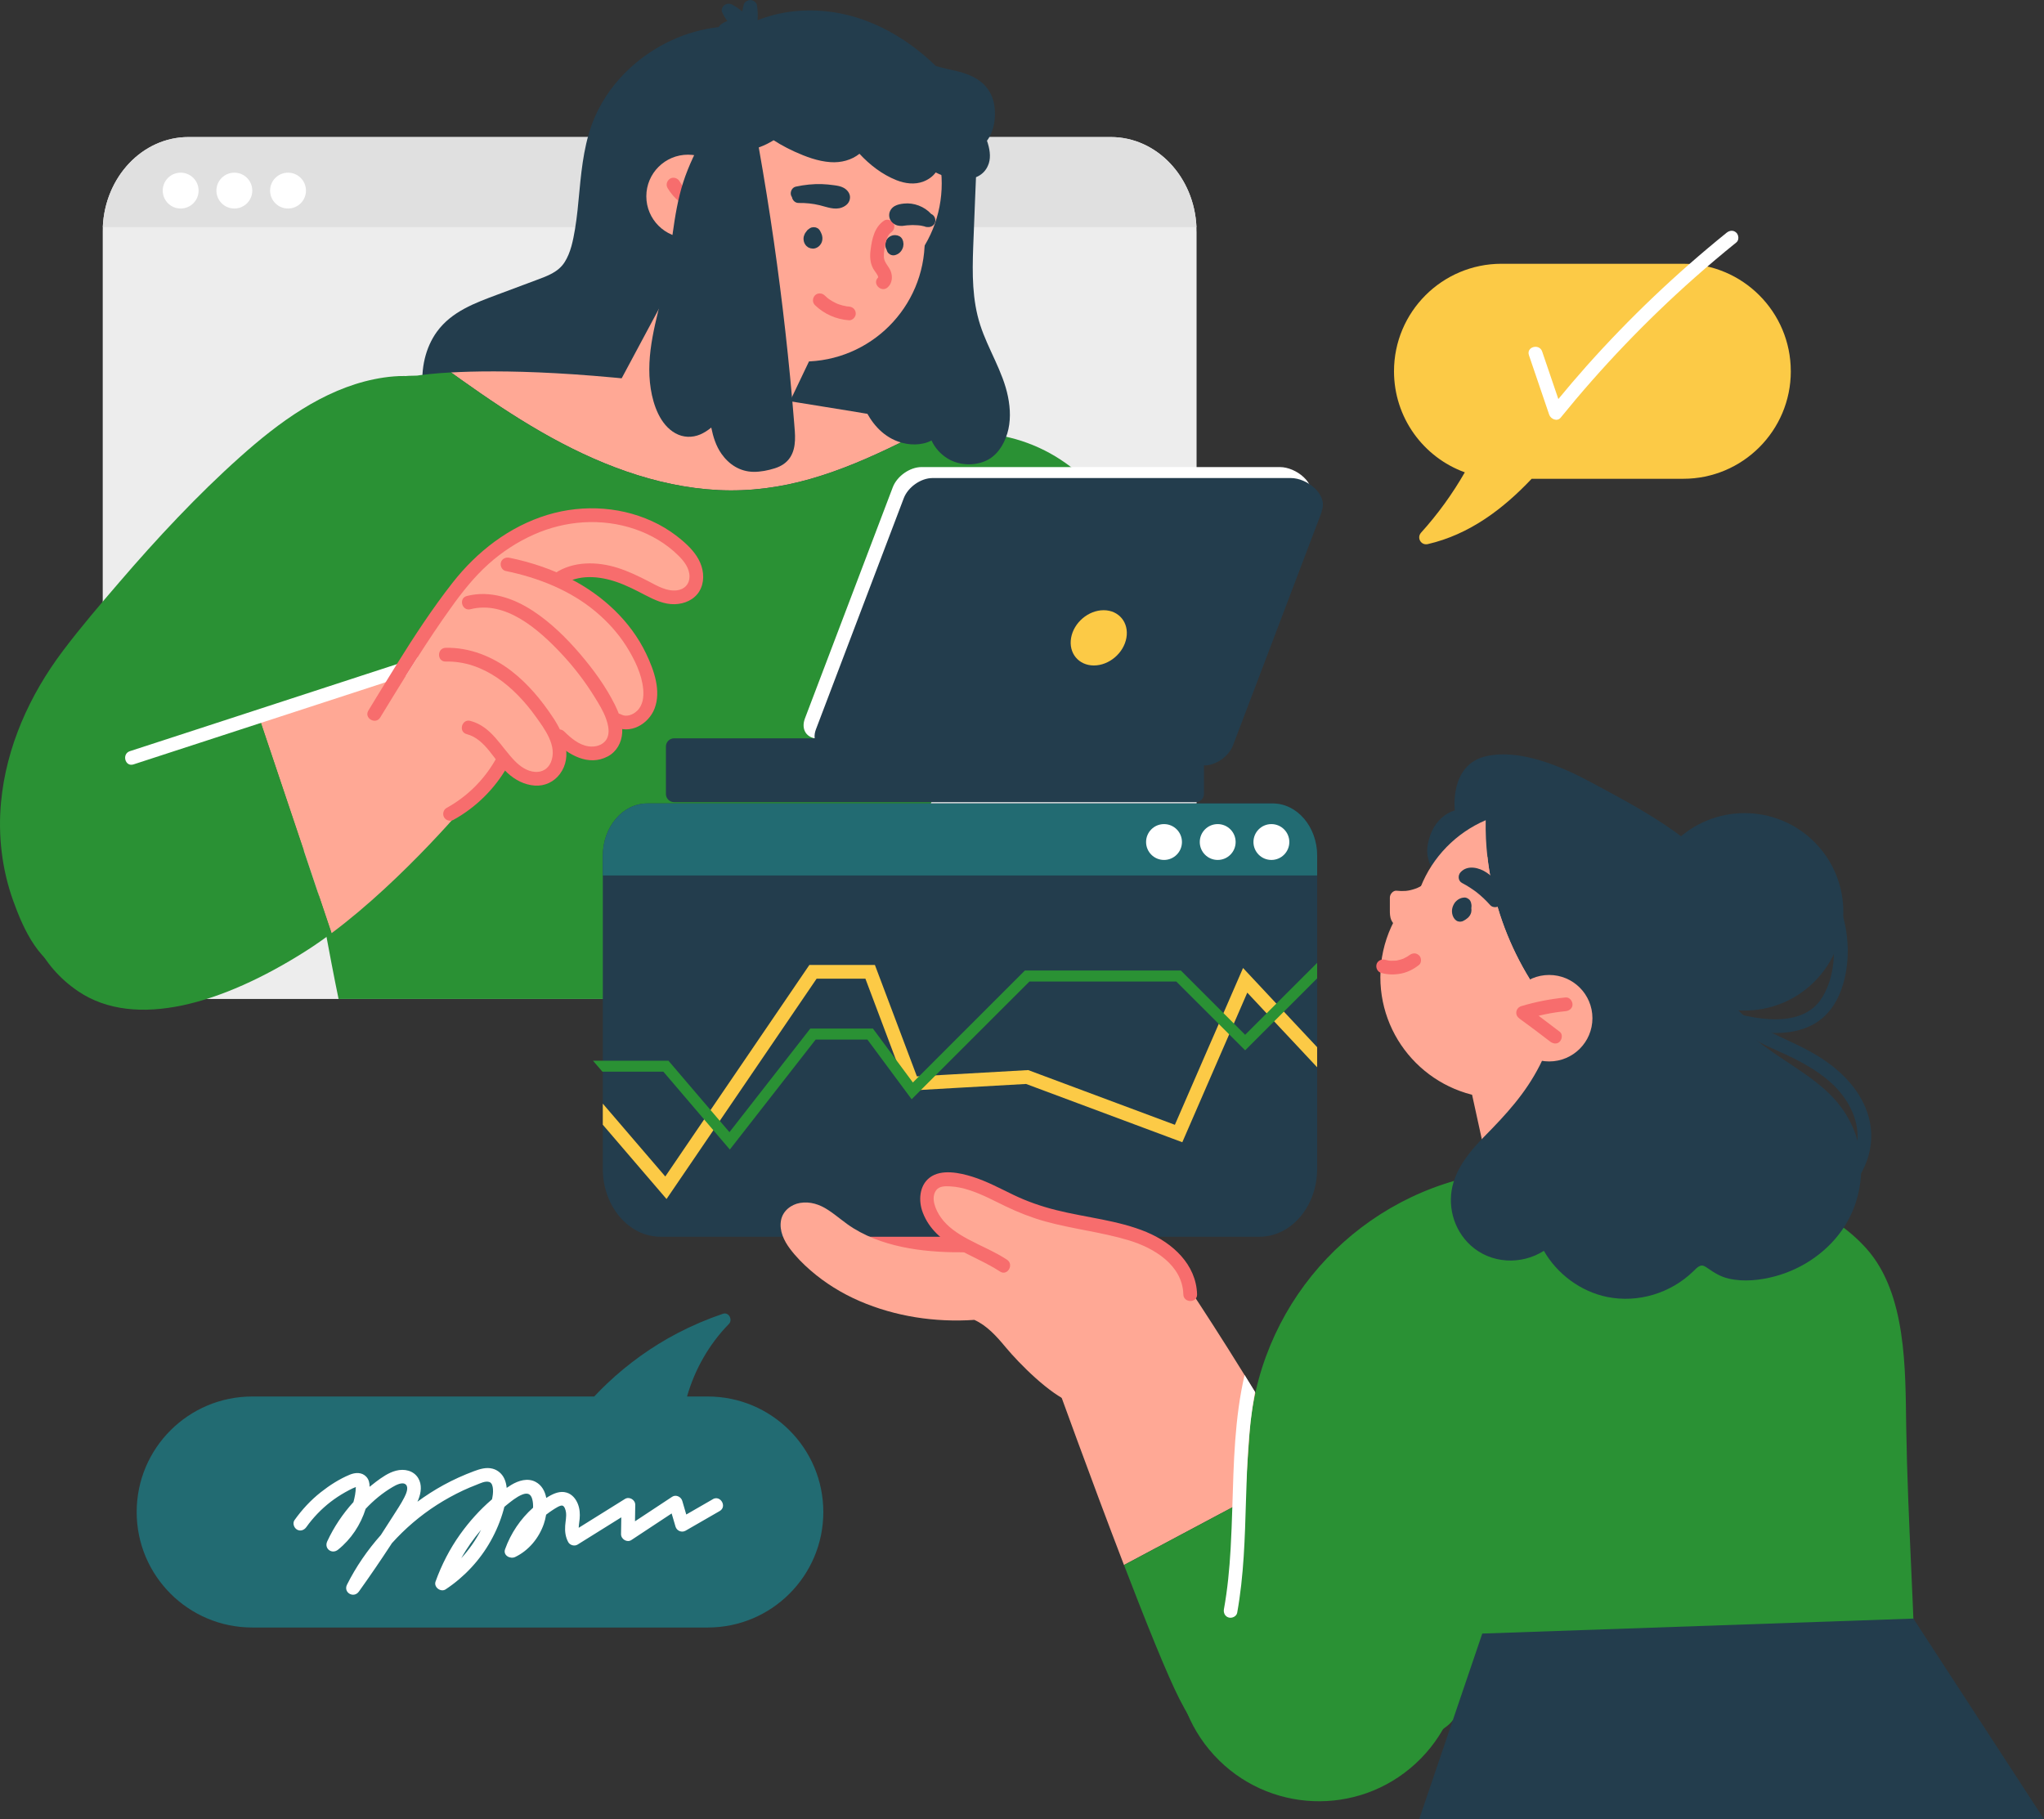
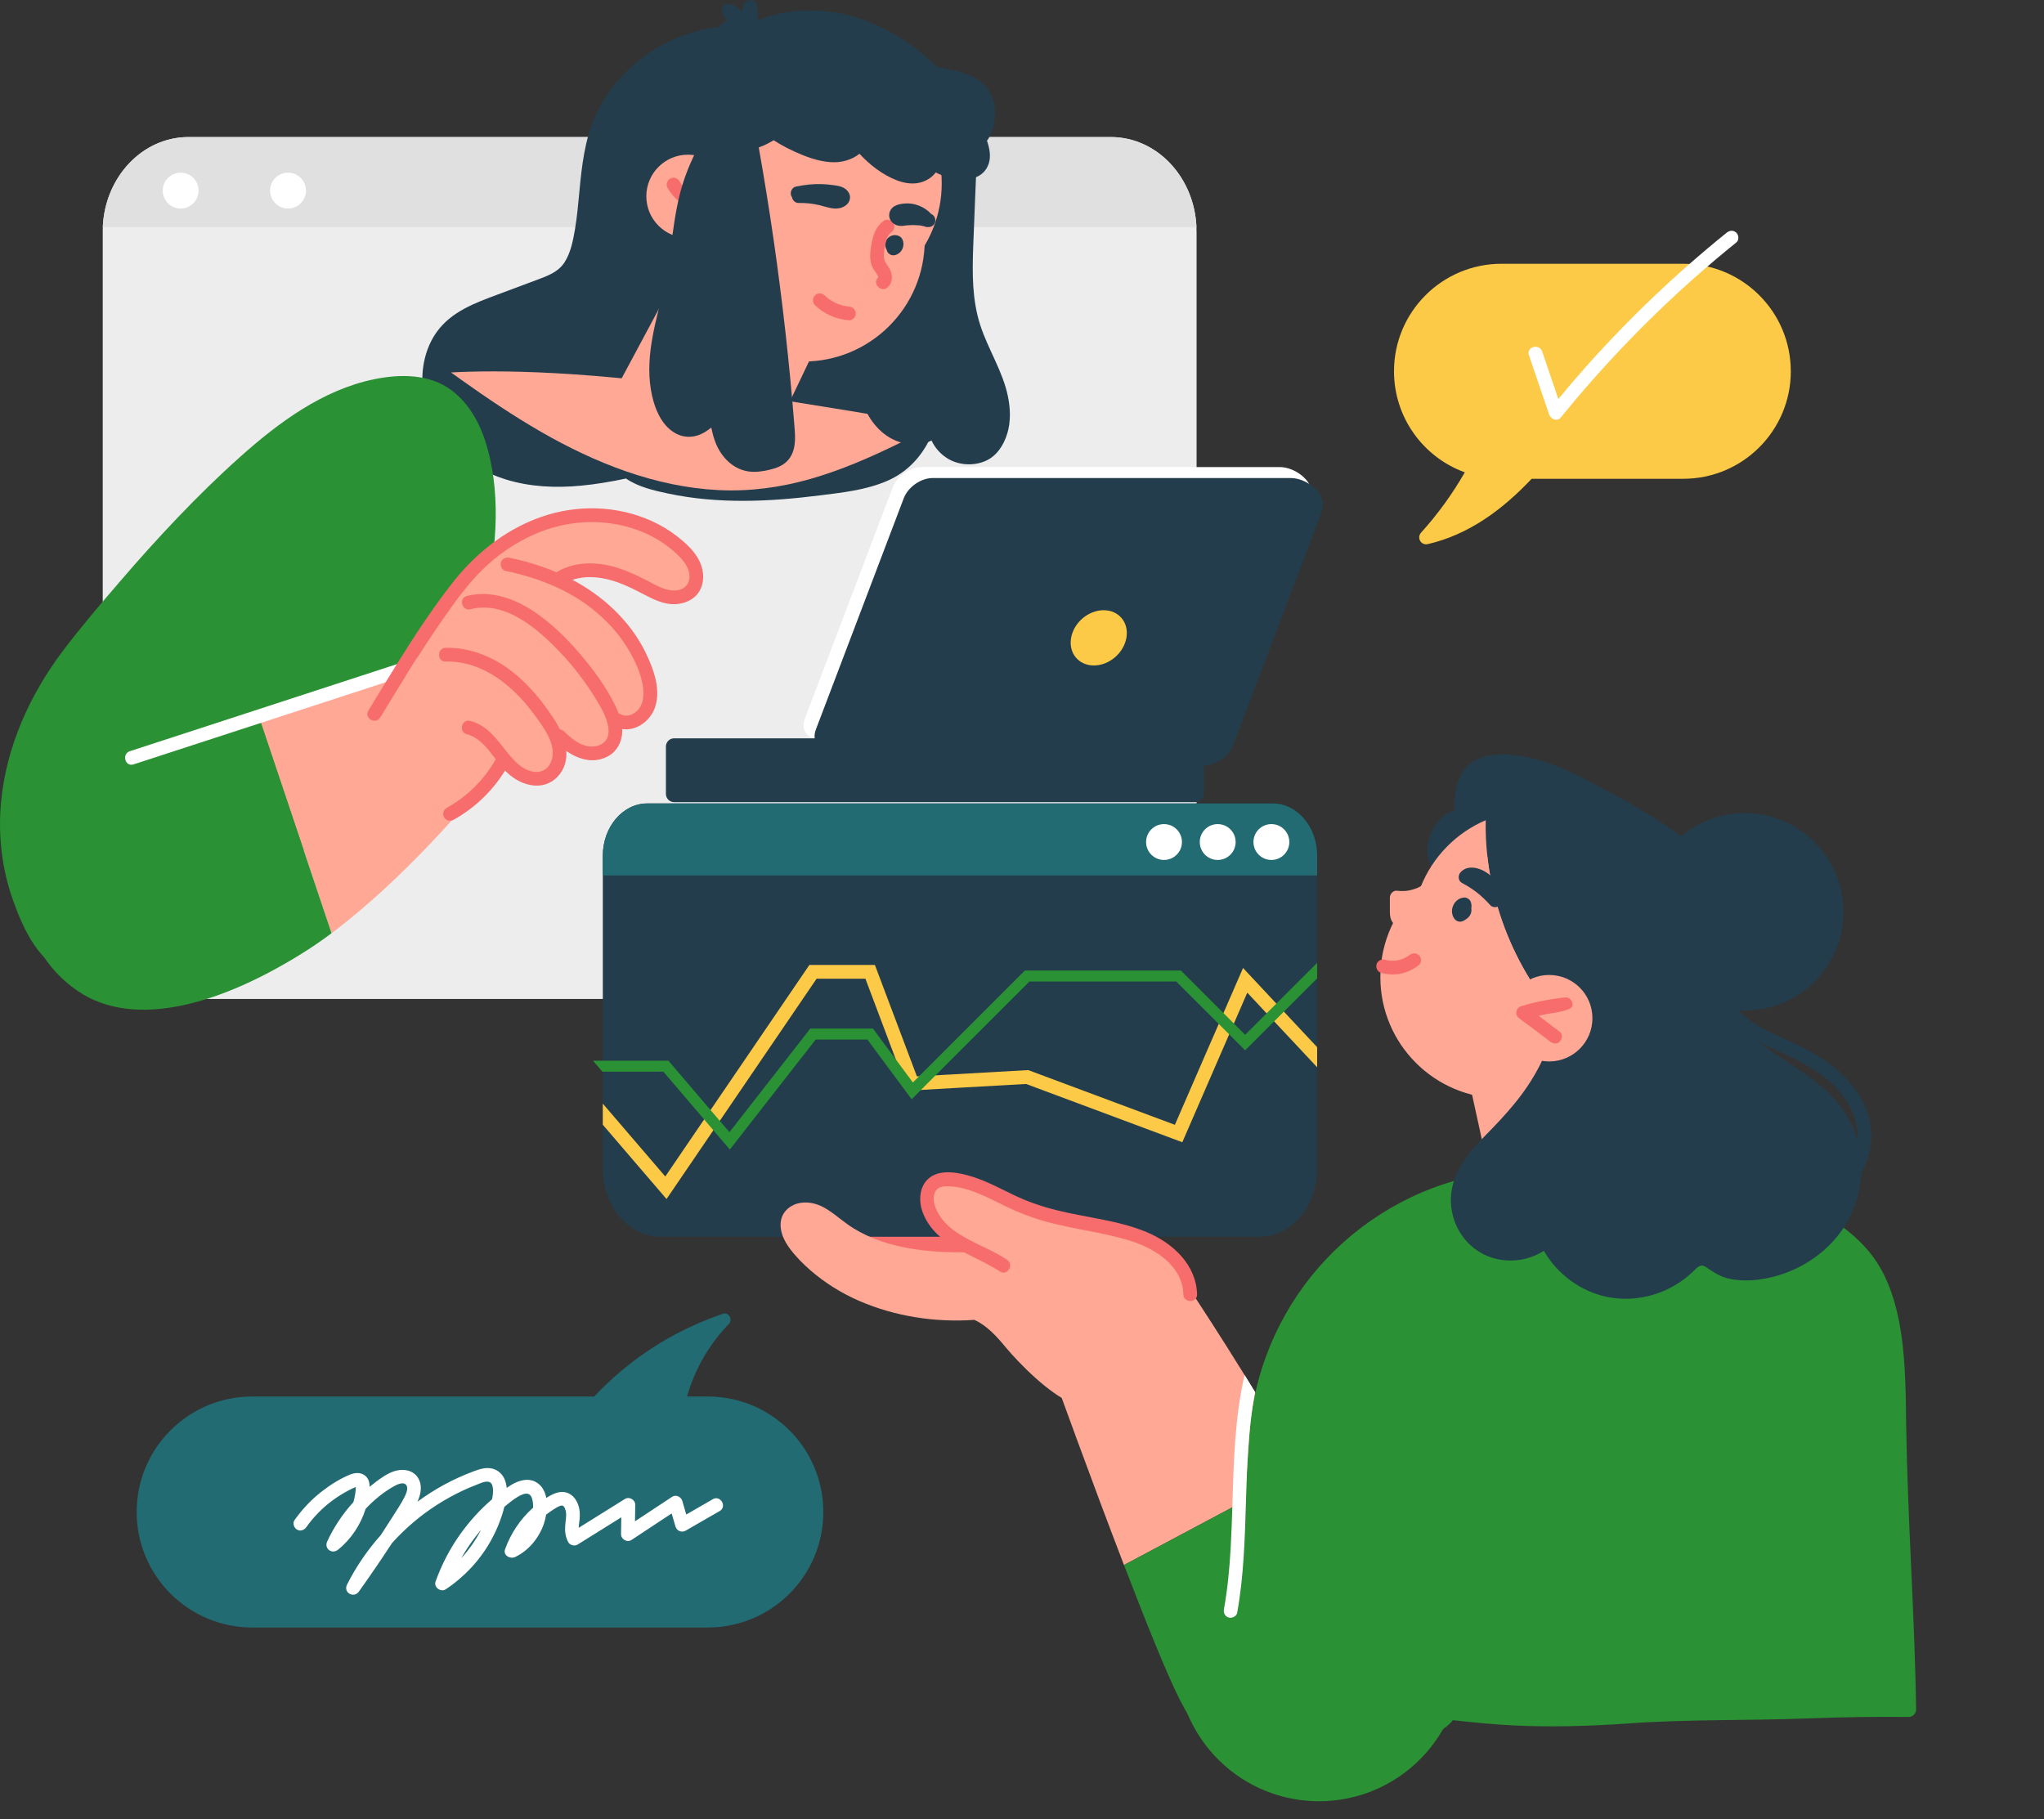
<svg xmlns="http://www.w3.org/2000/svg" width="382" height="340" viewBox="0 0 382 340" fill="none">
  <rect x="0" y="0" width="382" height="340" fill="#333333" stroke="none" />
  <g clip-path="url(#clip0_275_2959)">
    <path d="M275.026 168.679C275.026 168.679 265.767 164.31 266.808 158.014C267.743 152.378 271.892 151.474 271.892 151.474C271.892 151.474 270.801 142.888 277.781 141.331C284.142 139.912 291.932 143.293 297.394 146.238C304.498 150.064 318.528 157.223 321.738 164.59C324.133 170.098 331.081 186.844 316.677 198.367C307.574 205.65 299.361 209.067 296.241 208.533C279.846 205.725 275.03 168.683 275.03 168.683L275.026 168.679Z" fill="#233D4D" />
    <path d="M298.951 196.027C298.511 196.623 298.043 197.197 297.549 197.744C293.401 202.38 287.365 205.294 280.652 205.294C268.126 205.294 257.973 195.146 257.973 182.631C257.973 175.926 260.884 169.907 265.509 165.765C268.905 162.721 273.214 160.688 277.977 160.128C278.337 163.335 278.987 166.512 279.909 169.604C281.947 176.473 285.308 182.902 289.759 188.512C291.242 190.385 296.067 193.784 298.951 196.022V196.027Z" fill="#FFA895" />
    <path d="M268.545 167.517C267.686 168.425 266.831 169.342 265.972 170.249L264.708 171.588C264.294 172.024 263.902 172.518 263.426 172.887C262.745 173.417 261.885 173.559 261.098 173.145C260.47 172.816 260.029 172.189 259.865 171.513C259.718 170.885 259.749 170.236 259.749 169.604V167.762C259.749 167.13 260.345 166.396 261.031 166.481C261.587 166.548 262.139 166.556 262.696 166.516C262.789 166.508 262.874 166.494 262.963 166.485C262.989 166.481 263.221 166.445 263.261 166.441C263.528 166.387 263.791 166.33 264.049 166.249C264.311 166.178 264.561 166.085 264.814 165.991C264.903 165.951 264.952 165.929 265.006 165.902C265.135 165.845 265.264 165.778 265.393 165.711C265.616 165.591 265.829 165.466 266.039 165.324C266.159 165.248 266.275 165.164 266.395 165.084C266.47 165.022 266.515 164.986 266.559 164.95C267.107 164.492 267.824 164.448 268.371 164.95C268.629 165.186 268.758 165.564 268.741 165.938C269.039 166.427 268.941 167.104 268.549 167.517H268.545Z" fill="#FFA895" />
    <path d="M298.951 196.027C298.511 196.623 298.043 197.197 297.549 197.744C294.006 197.766 289.016 196.796 286.586 196.796C274.064 196.796 263.911 186.648 263.911 174.133C263.911 171.175 264.476 168.354 265.509 165.765C267.734 160.163 272.132 155.661 277.661 153.299C277.616 155.576 277.723 157.863 277.981 160.132C278.342 163.34 278.992 166.516 279.913 169.609C281.952 176.478 285.313 182.907 289.764 188.517C291.246 190.39 296.071 193.789 298.956 196.027H298.951Z" fill="#FFA895" />
    <path d="M155.133 232.628C157.132 235.649 160.724 237.082 164.045 238.123C167.7 239.271 171.505 239.938 175.325 240.16C181.828 240.539 188.363 239.555 194.465 237.322C194.492 237.335 194.528 237.353 194.559 237.366C195.258 237.642 196.068 237.651 196.78 237.42C198.325 236.917 199.486 235.538 199.66 233.927C199.851 232.228 198.961 230.515 197.684 229.434C194.706 226.92 190.219 227.427 186.631 227.846C182.794 228.291 178.877 229.082 175.004 228.598C173.13 228.366 171.372 227.748 169.752 226.8C168.118 225.848 166.613 224.691 164.931 223.81C162.095 222.316 158.183 221.657 155.619 224.046C153.273 226.226 153.473 230.106 155.133 232.624V232.628Z" fill="#F76D6D" />
    <path d="M223.626 43.271V169.066C223.626 178.813 216.45 186.71 207.597 186.71H35.228C26.374 186.71 19.199 178.809 19.199 169.066V43.271C19.199 42.995 19.203 42.715 19.212 42.443C19.608 33.083 26.623 25.617 35.223 25.617H207.592C216.192 25.617 223.208 33.078 223.604 42.443C223.613 42.715 223.617 42.99 223.617 43.271H223.626Z" fill="#EDEDED" />
    <path d="M223.608 42.443H19.212C19.608 33.083 26.623 25.617 35.223 25.617H207.592C216.192 25.617 223.208 33.078 223.604 42.443H223.608Z" fill="#E0E0E0" />
    <path d="M176.811 69.724C176.322 73.826 175.632 77.951 173.905 81.737C172.258 85.376 169.484 88.286 165.799 89.883C161.824 91.6 157.435 92.063 153.179 92.597C148.474 93.188 143.747 93.598 139.002 93.611C134.266 93.62 129.516 93.233 124.878 92.25C122.247 91.694 119.265 91.013 116.99 89.438C114.186 90.038 111.35 90.514 108.506 90.781C103.832 91.222 99.02 91.008 94.515 89.607C90.571 88.379 86.81 86.301 83.952 83.294C81.157 80.353 79.434 76.692 79.016 72.661C78.642 68.981 79.465 65.008 81.664 61.988C84.428 58.202 88.791 56.622 93.024 55.043C95.463 54.135 97.903 53.219 100.337 52.311C102.305 51.577 104.344 50.856 105.519 49.005C106.681 47.177 107.099 44.939 107.46 42.839C107.86 40.468 108.065 38.074 108.292 35.685C108.737 30.952 109.28 26.2 111.194 21.805C112.726 18.299 115.076 15.135 117.907 12.568C122.425 8.462 128.243 5.726 134.315 5.067C134.426 4.854 134.595 4.663 134.804 4.511C136.678 3.177 139.077 3.679 141.143 4.178C143.609 4.769 146.084 5.334 148.537 5.953C150.856 6.544 153.086 7.35 154.973 8.867C156.714 10.273 158.018 12.159 159.327 13.952C160.675 15.803 162.006 17.703 162.932 19.807C163.925 22.076 164.383 24.447 164.205 26.925C164.049 29.11 163.56 31.263 163.026 33.39C164.018 33.977 164.966 34.622 165.874 35.334C168.808 37.638 171.229 40.619 173.023 43.885C177.319 51.711 177.84 61.009 176.807 69.707L176.811 69.724Z" fill="#233D4D" />
    <path d="M174.541 79.459C172.369 80.687 170.152 81.821 167.94 82.902C162.625 85.505 157.177 87.876 151.479 89.509C145.861 91.12 140.092 91.889 134.252 91.6C122.456 91.008 111.23 86.533 101.099 80.704C95.953 77.742 91.03 74.418 86.196 70.979C85.559 70.525 84.927 70.076 84.29 69.613C92.775 69.146 110.037 69.177 137.773 73.457C154.239 75.998 166.146 77.991 174.537 79.463L174.541 79.459Z" fill="#FFA895" />
    <path d="M92.583 98.714C92.089 109.076 88.8 119.153 84.005 128.3C81.531 133.029 78.677 137.634 75.134 141.638C63.391 154.9 48.048 166.134 33.483 176.082C27.945 179.863 20.605 184.344 13.599 182.288C7.443 180.477 4.438 173.857 2.453 168.318C0.356 162.468 -0.387 156.146 0.191 149.962C1.166 139.565 5.533 129.901 11.778 121.617C15.086 117.231 18.669 113.044 22.248 108.88C25.809 104.733 29.454 100.658 33.234 96.707C36.964 92.801 40.819 89.02 44.843 85.425C48.511 82.146 52.357 79.027 56.545 76.438C60.658 73.889 65.163 71.856 69.917 70.881C74.756 69.889 80.226 69.845 84.362 72.928C87.941 75.593 89.997 79.726 91.145 83.948C92.445 88.717 92.819 93.789 92.583 98.714Z" fill="#2A9134" />
-     <path d="M212.079 111.536C212.079 128.451 198.369 142.158 181.45 142.158C180.11 142.158 178.788 142.056 177.497 141.896L177.435 142.158L158.129 186.71H63.276C60.316 172.572 52.018 124.812 48.702 109.965C48.208 108.395 47.852 106.767 47.611 105.098C47.416 104.217 47.309 103.732 47.309 103.732L47.438 103.59C47.358 102.678 47.309 101.753 47.309 100.818C47.309 83.912 61.019 70.205 77.943 70.205C77.943 70.205 78.726 70.067 80.356 69.907C81.348 69.805 82.657 69.698 84.295 69.604C84.931 70.067 85.564 70.516 86.2 70.97C91.034 74.409 95.957 77.742 101.103 80.696C111.234 86.528 122.461 91.004 134.257 91.6C140.097 91.889 145.861 91.12 151.483 89.505C157.177 87.876 162.629 85.501 167.944 82.898C170.152 81.817 172.373 80.687 174.546 79.454C175.961 79.708 177.279 79.944 178.498 80.162C180.092 80.451 181.525 80.709 182.803 80.954C186.035 81.096 189.142 81.732 192.035 82.8C203.737 87.111 212.079 98.349 212.079 111.531V111.536Z" fill="#2A9134" />
    <path d="M188.229 81.078C187.601 83.134 186.302 85.282 184.054 86.208C181.877 87.111 179.206 86.946 177.199 85.758C175.796 84.927 174.733 83.712 174.092 82.333C172.249 83.285 169.881 83.272 167.833 82.524C164.762 81.412 162.781 78.898 161.539 76.238C160.373 73.737 159.776 71.055 159.193 68.407C158.525 65.413 157.978 62.397 157.591 59.367C156.829 53.357 156.789 47.257 158.036 41.3C158.663 38.328 159.629 35.427 160.956 32.651C162.211 30.04 163.92 27.477 166.395 25.648C168.826 23.855 171.977 22.632 175.182 22.939C176.878 23.099 178.436 23.66 179.651 24.754C180.666 25.671 181.365 26.81 182.011 27.948C182.353 28.122 182.598 28.442 182.576 28.905C182.344 34.689 182.086 40.472 181.877 46.256C181.703 51.114 181.672 56.066 183.204 60.782C184.668 65.307 187.437 69.449 188.376 74.12C188.843 76.42 188.923 78.8 188.238 81.065L188.229 81.078Z" fill="#233D4D" />
    <path d="M150.148 67.576C162.671 67.576 172.823 57.429 172.823 44.913C172.823 32.396 162.671 22.249 150.148 22.249C137.625 22.249 127.473 32.396 127.473 44.913C127.473 57.429 137.625 67.576 150.148 67.576Z" fill="#FFA895" />
    <path d="M169.357 50.314C178.212 41.463 178.212 27.114 169.357 18.263C160.501 9.413 146.144 9.413 137.289 18.263C128.434 27.114 128.434 41.463 137.289 50.314C146.144 59.164 160.501 59.164 169.357 50.314Z" fill="#FFA895" />
    <path d="M159.536 50.069L145.283 79.93L112.659 77.288L132.062 41.06L159.536 50.069Z" fill="#FFA895" />
    <path d="M128.577 44.472C132.876 44.472 136.362 40.988 136.362 36.691C136.362 32.393 132.876 28.91 128.577 28.91C124.277 28.91 120.791 32.393 120.791 36.691C120.791 40.988 124.277 44.472 128.577 44.472Z" fill="#FFA895" />
    <path d="M130.584 36.882C130.486 36.846 130.388 36.811 130.291 36.771C130.259 36.758 130.228 36.744 130.197 36.726C129.979 36.629 129.77 36.517 129.565 36.397C129.369 36.286 129.178 36.166 128.991 36.037C128.915 35.983 128.733 35.899 128.688 35.819C128.701 35.841 128.924 36.006 128.786 35.894C128.733 35.85 128.679 35.81 128.626 35.765C128.278 35.476 127.954 35.156 127.655 34.813C127.589 34.733 127.522 34.653 127.455 34.573C127.428 34.533 127.397 34.497 127.37 34.457C127.232 34.262 127.103 34.061 126.983 33.857C126.64 33.278 125.812 33.02 125.225 33.394C124.642 33.768 124.397 34.533 124.766 35.151C125.933 37.118 127.758 38.577 129.903 39.347C130.535 39.574 131.337 39.089 131.483 38.453C131.648 37.732 131.265 37.118 130.589 36.873L130.584 36.882Z" fill="#F76D6D" />
-     <path d="M153.589 43.862C153.495 43.6 153.375 43.346 153.237 43.102C153.17 43.017 153.104 42.928 153.037 42.844C152.921 42.719 152.783 42.63 152.623 42.577C152.52 42.519 152.414 42.488 152.298 42.488C152.209 42.47 152.124 42.461 152.035 42.465C151.92 42.479 151.804 42.497 151.688 42.51C151.55 42.55 151.43 42.612 151.314 42.688C151.154 42.79 151.047 42.875 150.949 42.959C150.927 42.977 150.909 42.995 150.891 43.017C150.807 43.115 150.722 43.222 150.651 43.329C150.584 43.431 150.535 43.484 150.495 43.542C150.424 43.645 150.384 43.756 150.335 43.871C150.29 43.974 150.246 44.072 150.224 44.178C150.197 44.321 150.157 44.521 150.17 44.681C150.197 45.019 150.255 45.313 150.433 45.611C150.513 45.744 150.606 45.873 150.718 45.98C150.807 46.065 150.918 46.149 151.025 46.221C151.047 46.238 151.074 46.252 151.096 46.261C151.372 46.398 151.559 46.443 151.866 46.465C152.035 46.478 152.218 46.452 152.378 46.398C152.52 46.349 152.69 46.287 152.819 46.194C152.948 46.1 153.09 46.007 153.193 45.878C153.295 45.749 153.406 45.624 153.477 45.477C153.544 45.331 153.629 45.162 153.656 44.992C153.682 44.806 153.718 44.623 153.696 44.436C153.673 44.241 153.656 44.041 153.589 43.858V43.862Z" fill="#233D4D" />
    <path d="M168.843 45.553C168.835 45.415 168.812 45.273 168.79 45.135C168.786 45.099 168.777 45.064 168.763 45.033C168.701 44.872 168.657 44.757 168.603 44.645C168.59 44.614 168.425 44.405 168.398 44.379C168.407 44.392 168.225 44.218 168.127 44.169C168.016 44.112 167.895 44.063 167.78 44.023C167.748 44.009 167.713 44 167.677 43.996C167.557 43.974 167.428 43.956 167.308 43.947C167.067 43.947 166.876 43.965 166.707 44.027C166.596 44.067 166.475 44.12 166.364 44.169C166.182 44.285 166.075 44.365 165.986 44.445C165.919 44.503 165.87 44.574 165.817 44.645C165.763 44.717 165.701 44.783 165.661 44.868C165.612 44.975 165.558 45.095 165.518 45.202C165.465 45.393 165.452 45.544 165.443 45.691C165.443 45.727 165.443 45.762 165.443 45.798C165.456 45.922 165.469 46.051 165.496 46.176C165.55 46.367 165.612 46.496 165.67 46.621C165.683 46.648 165.701 46.67 165.714 46.692C165.741 46.83 165.785 46.959 165.857 47.084C165.937 47.235 166.048 47.355 166.186 47.444C166.311 47.56 166.458 47.635 166.622 47.675C166.849 47.738 167.076 47.738 167.303 47.675C167.335 47.666 167.366 47.657 167.397 47.644C167.526 47.595 167.664 47.546 167.789 47.475C167.935 47.391 168.073 47.279 168.198 47.164C168.323 47.044 168.43 46.897 168.523 46.754C168.616 46.612 168.683 46.43 168.741 46.283C168.768 46.221 168.786 46.154 168.795 46.091C168.817 45.949 168.844 45.807 168.848 45.664C168.848 45.629 168.848 45.593 168.848 45.558L168.843 45.553Z" fill="#233D4D" />
    <path d="M165.897 44.25C166.079 43.885 166.248 43.645 166.511 43.462C167.081 43.071 167.339 42.337 166.969 41.705C166.64 41.14 165.785 40.85 165.211 41.242C163.404 42.488 162.977 44.632 162.705 46.679C162.545 47.893 162.585 49.117 163.195 50.216C163.453 50.678 163.827 51.074 164.054 51.555C164.098 51.688 164.121 51.8 164.13 51.844C162.901 52.996 164.722 54.807 165.928 53.681C166.774 52.894 166.858 51.639 166.435 50.616C166.061 49.722 165.225 49.037 165.185 48.031C165.149 47.115 165.336 46.163 165.554 45.277C165.647 44.89 165.759 44.517 165.897 44.245V44.25Z" fill="#F76D6D" />
    <path d="M158.65 57.298C158.552 57.289 158.45 57.281 158.352 57.272C158.209 57.258 158.214 57.254 158.249 57.258C157.956 57.209 157.711 57.156 157.47 57.094C157.243 57.036 157.016 56.965 156.794 56.889C156.682 56.849 156.571 56.809 156.464 56.764C156.402 56.738 156.331 56.707 156.322 56.702C155.895 56.507 155.481 56.275 155.089 56.013C154.991 55.946 154.893 55.879 154.8 55.808C154.768 55.781 154.559 55.63 154.719 55.75C154.866 55.857 154.706 55.737 154.675 55.715C154.484 55.554 154.297 55.39 154.118 55.212C153.638 54.745 152.774 54.696 152.302 55.212C151.835 55.719 151.786 56.524 152.302 57.027C154.021 58.7 156.264 59.679 158.65 59.861C159.322 59.914 159.963 59.234 159.932 58.58C159.901 57.841 159.367 57.352 158.65 57.298Z" fill="#F76D6D" />
    <path d="M158.351 57.267C158.32 57.263 158.276 57.254 158.249 57.254C158.325 57.267 158.338 57.267 158.351 57.267Z" fill="#F76D6D" />
    <path d="M157.697 35.116C157.105 34.791 156.46 34.698 155.801 34.609C155.076 34.511 154.35 34.435 153.615 34.413C151.973 34.359 150.321 34.537 148.719 34.885C148.042 35.031 147.646 35.819 147.824 36.464C147.864 36.606 147.931 36.731 148.007 36.846C148.118 37.452 148.612 37.945 149.267 37.937C150.633 37.919 151.879 38.043 153.188 38.359C154.537 38.684 155.988 39.311 157.368 38.773C158.187 38.453 158.837 37.839 158.859 36.904C158.877 36.144 158.334 35.472 157.697 35.12V35.116Z" fill="#233D4D" />
    <path d="M174.029 39.992C172.778 38.604 170.775 37.843 168.933 38.048C168.34 38.114 167.735 38.217 167.205 38.515C166.458 38.938 166.044 39.752 166.213 40.601C166.355 41.327 166.996 41.936 167.695 42.132C168.007 42.216 168.349 42.248 168.674 42.221C168.875 42.203 169.071 42.172 169.271 42.145C169.373 42.136 169.467 42.123 169.56 42.114C170.206 42.052 170.855 42.047 171.501 42.101C171.626 42.11 171.746 42.123 171.87 42.136C171.884 42.136 172.124 42.172 172.182 42.181C172.373 42.216 172.565 42.265 172.756 42.31C172.952 42.408 173.175 42.452 173.406 42.439C173.998 42.488 174.63 42.114 174.768 41.509C174.911 40.891 174.617 40.237 174.029 39.992Z" fill="#233D4D" />
    <path d="M184.445 26.271C184.966 27.766 185.202 29.252 184.806 30.502C184.797 30.533 184.784 30.564 184.775 30.596C183.417 34.6 177.987 33.861 174.875 32.228C174.328 32.985 173.5 33.572 172.596 33.919C170.953 34.56 169.151 34.31 167.544 33.679C164.868 32.62 162.54 30.805 160.626 28.74C159.153 29.919 157.181 30.444 155.214 30.306C152.845 30.146 150.584 29.283 148.47 28.327C146.596 27.481 144.824 26.445 143.168 25.252C139.758 22.805 136.883 19.767 134.742 16.257C134.408 15.718 134.568 15.207 134.929 14.86C134.826 14.446 134.653 14.028 134.528 13.654C134.288 12.924 134.096 12.172 134.119 11.403C134.163 9.859 134.933 8.471 135.993 7.327C136.531 6.736 137.159 6.215 137.827 5.739C137.324 5.397 136.856 5.005 136.451 4.565C135.801 3.853 135.316 3.088 134.933 2.22C134.831 1.984 134.898 1.659 135 1.433C135.089 1.232 135.214 1.077 135.396 0.952C135.801 0.654 136.371 0.61 136.821 0.854C137.497 1.228 138.129 1.664 138.721 2.144C138.793 1.731 138.877 1.312 138.984 0.908C139.122 0.374 139.661 0.04 140.217 0.013C140.497 0.004 140.782 0.116 140.996 0.276C141.192 0.418 141.41 0.654 141.454 0.908C141.615 1.869 141.655 2.825 141.579 3.782C142.429 3.444 143.297 3.15 144.152 2.914C149.694 1.366 155.819 1.744 161.205 3.644C166.422 5.481 171.034 8.582 174.893 12.337C175.667 12.582 176.469 12.764 177.252 12.933C179.095 13.334 180.996 13.765 182.611 14.78C184.419 15.914 185.545 17.663 185.843 19.78C186.141 21.925 185.834 24.3 184.583 26.124C184.548 26.182 184.503 26.227 184.459 26.285L184.445 26.271Z" fill="#233D4D" />
    <path d="M141.802 27.552C142.839 33.398 143.782 39.262 144.628 45.139C146.24 56.382 147.508 67.669 148.416 78.987C148.585 81.1 148.906 83.561 147.691 85.456C147.014 86.515 145.986 87.147 144.806 87.525C143.538 87.925 142.144 88.206 140.809 88.188C138.307 88.148 136.237 86.822 134.831 84.811C133.803 83.347 133.282 81.648 132.926 79.913C132.294 80.433 131.617 80.878 130.86 81.203C129.347 81.843 127.678 81.79 126.226 80.98C123.373 79.397 122.109 75.744 121.624 72.71C120.582 66.13 122.701 59.785 124.143 53.441C125.603 47.026 125.674 40.312 127.7 34.026C128.706 30.916 130.17 27.975 131.728 25.106C133.264 22.267 134.844 19.438 136.732 16.817C138.405 14.481 140.413 11.688 143.346 10.905C145.082 10.442 147.174 10.944 148.403 12.252C148.639 12.297 148.861 12.413 149.008 12.595C149.939 13.721 150.691 14.953 150.816 16.439C150.86 16.973 150.789 17.538 150.611 18.049C149.467 22.436 146.057 26.071 141.793 27.557L141.802 27.552Z" fill="#233D4D" />
    <path d="M150.433 134.279L166.849 91.071C167.642 88.989 170.045 87.298 172.218 87.298H239.206C242.175 87.298 246.083 90.261 244.997 93.353C244.952 93.58 244.89 93.802 244.806 94.034L228.389 137.242C227.597 139.324 225.193 141.015 223.021 141.015H156.033C154.15 141.015 153.059 139.747 153.313 138.052H152.939C150.762 138.052 149.645 136.361 150.433 134.279Z" fill="white" />
    <path d="M152.485 136.33L168.901 93.122C169.694 91.04 172.097 89.349 174.27 89.349H241.258C244.227 89.349 248.135 92.312 247.049 95.404C247.004 95.631 246.942 95.853 246.858 96.085L230.441 139.293C229.649 141.375 227.245 143.066 225.073 143.066H158.085C156.202 143.066 155.111 141.798 155.365 140.103H154.991C152.814 140.103 151.697 138.412 152.485 136.33Z" fill="#233D4D" />
    <path d="M125.991 149.926H223.466C224.316 149.926 225.006 149.237 225.006 148.387V139.533C225.006 138.683 224.316 137.994 223.466 137.994H125.991C125.14 137.994 124.45 138.683 124.45 139.533V148.387C124.45 149.237 125.14 149.926 125.991 149.926Z" fill="#233D4D" />
    <path d="M200.176 119.215C199.673 122.067 201.579 124.38 204.432 124.38C207.285 124.38 210.009 122.067 210.512 119.215C211.015 116.363 209.11 114.05 206.257 114.05C203.404 114.05 200.679 116.363 200.176 119.215Z" fill="#FCCA46" />
    <path d="M243.221 274.845L234.83 279.316L232.863 280.361L232.364 280.628L230.303 281.727L210.058 292.507C203.715 275.997 197.305 258.188 197.305 258.188L217.866 234.323C217.866 234.323 224.08 243.244 232.591 256.995C233.232 258.028 233.886 259.091 234.55 260.172C235.222 261.271 235.876 262.343 236.53 263.437C237.002 264.225 237.479 265.017 237.964 265.822C239.811 268.914 241.569 271.922 243.216 274.84L243.221 274.845Z" fill="#FFA895" />
    <path d="M243.225 274.845C259.989 304.417 266.572 324.994 256.277 331.578C244.961 338.812 231.029 338.301 220.434 317.573C218.133 313.07 214.114 303.056 210.063 292.512L243.225 274.849V274.845Z" fill="#2A9134" />
    <path d="M266.114 292.009C276.076 302.829 275.377 319.673 264.552 329.629C253.726 339.586 236.873 338.888 226.911 328.068C216.949 317.248 217.648 300.404 228.474 290.447C239.299 280.49 256.152 281.189 266.114 292.009Z" fill="#2A9134" />
    <path d="M358.101 319.508C358.11 320.264 357.451 320.918 356.703 320.905C350.52 320.843 344.337 320.932 338.159 321.172C327.182 321.599 315.502 321.328 304.547 322.106C287.654 323.299 279.014 322.329 271.518 321.506C269.43 324.482 259.806 327.681 259.744 327.774C259.286 328.526 229.462 325.995 229.462 325.995L233.61 266.614C235.996 242.376 254.545 222.849 278.649 219.21C285.384 218.196 292.105 219.815 298.845 220.153C306.59 220.54 314.366 220.34 322.081 221.274C331.767 222.449 342.156 225.897 348.824 233.376C356.356 241.82 356.08 256.012 356.249 266.703C356.529 284.437 357.843 301.881 358.101 319.508Z" fill="#2A9134" />
    <path d="M273.178 195.764L279.962 226.756H309.261L298.925 190.305L273.178 195.764Z" fill="#FFA895" />
    <path d="M344.818 229.065C341.876 233.749 337.042 237.126 331.713 238.554C328.949 239.288 325.891 239.627 323.073 238.977C321.578 238.634 320.398 237.9 319.161 237.042C318.707 236.73 318.239 236.379 317.687 236.615C317.193 236.824 316.788 237.295 316.405 237.66C312.185 241.726 306.109 243.577 300.345 242.403C295.43 241.402 291.019 238.132 288.531 233.785C284.333 236.463 278.653 236.223 274.865 232.784C271.585 229.808 270.352 225.101 271.669 220.892C272.706 217.591 274.999 214.868 277.385 212.439C281.498 208.261 285.086 204.391 287.779 199.096C289.248 196.205 290.507 193.21 291.553 190.141C292.51 187.324 292.987 184.802 295.337 182.751C298.702 179.81 303.474 178.871 307.792 178.453C309.265 178.311 310.81 178.177 312.261 178.564C313.761 178.969 314.941 179.979 315.893 181.167C316.832 182.341 317.669 183.596 318.609 184.771C319.579 185.985 320.594 187.164 321.658 188.299C323.772 190.572 326.069 192.681 328.508 194.612C330.814 196.436 333.307 197.997 335.737 199.644C338.154 201.272 340.554 202.989 342.557 205.116C344.56 207.247 346.078 209.738 346.955 212.537C348.655 217.987 347.858 224.224 344.818 229.065Z" fill="#233D4D" />
    <path d="M348.651 207.06C347.11 203.372 344.319 200.471 341.061 198.229C337.745 195.942 334.015 194.474 330.422 192.708C326.937 190.995 322.913 188.281 322.828 183.952C322.797 182.301 320.229 182.297 320.26 183.952C320.336 187.827 322.864 191.004 325.944 193.112C329.158 195.31 332.933 196.552 336.352 198.389C339.606 200.137 342.766 202.317 344.858 205.423C346.799 208.301 347.738 211.745 346.799 215.153C345.788 218.805 343.064 221.826 340.037 223.988C339.472 224.389 339.205 225.105 339.579 225.746C339.904 226.302 340.767 226.613 341.337 226.204C344.306 224.082 346.995 221.346 348.49 217.973C350.048 214.459 350.137 210.624 348.651 207.064V207.06Z" fill="#233D4D" />
    <path d="M281.431 190.305C281.431 194.767 285.05 198.389 289.519 198.389C293.988 198.389 297.607 194.772 297.607 190.305C297.607 185.838 293.988 182.226 289.519 182.226C285.05 182.226 281.431 185.843 281.431 190.305Z" fill="#FFA895" />
-     <path d="M345.303 176.976C345.161 171.811 343.318 166.832 340.073 162.819C339.637 162.281 338.711 162.366 338.257 162.819C337.723 163.353 337.821 164.092 338.257 164.635C340.705 167.66 342.245 171.495 342.632 175.361C343.02 179.223 342.499 183.623 340.238 186.884C338.088 189.985 334.219 190.679 330.689 190.483C328.793 190.381 326.924 190.029 325.081 189.589C323.029 189.095 320.95 188.548 319.014 187.689C315.043 185.932 311.242 182.395 311.829 177.67C311.914 176.98 311.179 176.389 310.547 176.389C309.782 176.389 309.35 176.98 309.265 177.67C308.682 182.373 311.914 186.626 315.778 188.908C317.892 190.158 320.256 190.968 322.619 191.609C324.765 192.187 326.933 192.663 329.145 192.917C333.311 193.397 337.883 192.903 341.043 189.878C344.373 186.688 345.441 181.416 345.317 176.976H345.303Z" fill="#233D4D" />
    <path d="M339.092 183.474C346.301 176.268 346.301 164.587 339.092 157.381C331.883 150.176 320.195 150.176 312.986 157.381C305.777 164.587 305.777 176.268 312.986 183.474C320.195 190.679 331.883 190.679 339.092 183.474Z" fill="#233D4D" />
    <path d="M274.977 169.715C274.986 169.649 274.994 169.577 274.999 169.511C275.026 169.244 274.986 168.954 274.914 168.696C274.87 168.594 274.83 168.492 274.785 168.389C274.705 168.238 274.594 168.118 274.456 168.029C274.247 167.869 273.948 167.727 273.677 167.753C273.512 167.771 273.343 167.784 273.183 167.824C273.031 167.864 272.867 167.94 272.733 168.002C272.542 168.087 272.373 168.225 272.217 168.358C271.874 168.643 271.674 169.03 271.509 169.435C271.469 169.537 271.433 169.644 271.416 169.755C271.38 169.969 271.335 170.205 271.358 170.427C271.38 170.636 271.398 170.863 271.473 171.063C271.531 171.21 271.589 171.37 271.669 171.508C271.754 171.646 271.861 171.771 271.963 171.895C272.048 171.962 272.137 172.029 272.221 172.095C272.368 172.189 272.528 172.238 272.698 172.247C272.813 172.278 272.925 172.278 273.04 172.247C273.209 172.238 273.37 172.189 273.517 172.095C273.81 171.944 274.077 171.766 274.327 171.548C274.483 171.41 274.616 171.232 274.727 171.063C274.807 170.934 274.861 170.787 274.914 170.645C274.932 170.601 274.945 170.556 274.954 170.512C275.008 170.245 275.012 169.973 274.972 169.715H274.977Z" fill="#233D4D" />
    <path d="M281.062 167.144C280.412 165.493 279.339 164.11 277.866 163.113C276.459 162.161 274.291 161.596 272.974 163.015C272.435 163.593 272.475 164.63 273.232 165.03C273.739 165.297 274.238 165.587 274.718 165.898C274.959 166.054 275.199 166.214 275.431 166.379C275.555 166.468 275.68 166.556 275.8 166.645C275.854 166.686 275.916 166.721 275.96 166.766C276.895 167.504 277.741 168.309 278.511 169.181C278.956 169.684 279.878 169.671 280.327 169.181C280.541 168.95 280.652 168.679 280.679 168.407C281.026 168.087 281.244 167.606 281.057 167.144H281.062Z" fill="#233D4D" />
    <path d="M265.188 178.551C264.627 178.035 263.937 178.106 263.372 178.551C263.652 178.333 263.323 178.582 263.265 178.622C263.163 178.689 263.06 178.756 262.958 178.818C262.749 178.942 262.531 179.049 262.313 179.156C262.273 179.169 262.237 179.187 262.197 179.201C262.081 179.245 261.965 179.281 261.85 179.321C261.632 179.387 261.409 179.445 261.182 179.49C261.093 179.507 260.955 179.561 260.866 179.543C261.057 179.521 261.08 179.516 260.933 179.534C260.87 179.539 260.812 179.548 260.75 179.552C260.505 179.57 260.261 179.579 260.02 179.57C259.9 179.57 259.775 179.561 259.655 179.548C259.615 179.548 259.575 179.539 259.539 179.534C259.299 179.49 259.063 179.441 258.832 179.374C258.186 179.192 257.407 179.596 257.251 180.268C257.096 180.949 257.456 181.652 258.146 181.848C259.361 182.19 260.63 182.208 261.867 181.959C263.1 181.71 264.213 181.131 265.193 180.357C265.722 179.939 265.664 178.974 265.193 178.542L265.188 178.551Z" fill="#F76D6D" />
    <path d="M130.13 106.664C129.587 103.724 125.372 100.418 122.839 99.141C112.556 93.971 102.465 94.358 93.509 101.561C88.715 105.419 84.829 110.748 80.832 115.393C75.868 121.159 71.965 128.834 67.304 134.844C67.104 135.102 67.077 135.431 67.153 135.734C66.61 136.406 66.111 137.104 65.688 137.861C64.451 140.076 63.837 142.821 64.58 145.304C65.292 147.666 66.93 149.139 68.938 149.993C71.204 151.412 73.843 152.217 76.585 152.364C81.215 152.618 85.635 150.785 89.2 147.92C89.347 147.8 89.494 147.675 89.636 147.55C89.73 147.475 89.823 147.395 89.917 147.315C89.953 147.284 89.988 147.252 90.024 147.217C90.188 147.07 90.353 146.923 90.509 146.767C91.742 145.606 92.841 144.312 93.816 142.928C95.388 143.702 96.95 144.494 98.668 144.85C101.299 145.397 104.428 144.561 105.474 141.816C105.75 141.082 105.795 140.383 105.675 139.729C106.823 140.365 108.038 140.868 109.343 141.126C112.258 141.696 113.807 141.073 114.956 138.034C115.258 137.229 115.859 135.979 115.797 135.182C117.026 135 119.42 134.617 120.208 133.594C122.238 130.947 121.615 126.925 120.471 124.06C119.233 120.959 117.003 118.258 114.528 116.056C112.147 113.929 109.832 111.509 106.912 110.219C105.35 109.525 104.286 108.956 102.625 108.577C103.948 107.554 102.955 108.306 103.017 108.275C104.602 107.461 105.051 107.71 106.814 107.398C108.443 107.109 110.104 107.123 111.737 107.332C114.769 107.714 117.729 108.818 120.409 110.268C122.955 111.647 125.056 112.51 128.056 111.015C130.406 109.841 130.584 109.111 130.13 106.655V106.664Z" fill="#FFA895" />
    <path d="M61.958 174.422C75.641 164.225 88.145 149.076 88.145 149.076L80.956 121.889C80.956 121.889 65.261 127.65 48.453 134.186L61.963 174.422H61.958Z" fill="#FFA895" />
    <path d="M246.159 159.95V218.458C246.159 225.474 241.32 231.156 235.355 231.156H123.458C117.497 231.156 112.659 225.474 112.659 218.458V159.95C112.659 154.549 116.38 150.166 120.978 150.166H237.844C242.442 150.166 246.163 154.549 246.163 159.95H246.159Z" fill="#233D4D" />
    <path d="M246.159 195.724V199.479L240.973 193.936L239.566 192.441L233.103 185.531L228.816 195.404L227.935 197.428L220.96 213.489L191.763 202.598L178.36 203.354L175.285 203.532L169.618 203.852L161.735 182.924H152.614L132.289 212.764L131.092 214.525L124.566 224.104L112.654 210.214V206.273L124.335 219.891L129.365 212.501L130.562 210.744L151.261 180.357H163.511L171.358 201.183L178.009 200.805L181.085 200.631L192.16 200.004L219.571 210.232L225.981 195.479L226.867 193.455L232.311 180.922L241.382 190.621L242.789 192.12L246.159 195.724Z" fill="#FCCA46" />
    <path d="M222.255 246.665C220.537 250.682 215.907 252.048 211.861 251.679C207.049 251.243 202.731 248.872 198.618 246.509C195.267 244.583 191.438 242.198 190.562 238.127C190.535 237.998 190.535 237.878 190.553 237.767C190.473 237.736 190.397 237.696 190.317 237.665C186.342 235.992 182.122 234.853 178.356 232.713C176.478 231.645 175.485 229.647 174.176 227.903C172.894 226.191 172.4 224.447 173.495 222.471C174.408 220.821 175.267 220.109 177.065 219.9C179.197 219.655 181.236 220.487 183.066 221.501C185.064 222.609 186.947 223.868 189.07 224.731C191.18 225.586 193.384 226.195 195.609 226.671C200.105 227.632 204.695 228.064 209.217 228.896C213.192 229.625 218.022 232.415 220.684 235.792C222.108 237.593 222.669 237.927 222.918 240.165C223.159 242.336 223.127 244.618 222.251 246.66L222.255 246.665Z" fill="#FFA895" />
    <path d="M221.984 247.021C221.227 250.829 219.94 254.531 218.2 258.001C217.795 258.811 217.363 259.634 216.602 260.163C215.872 260.67 214.95 260.728 214.087 260.808C211.964 261.008 209.845 261.164 207.717 261.271C204.196 261.449 203.564 263.442 200.176 262.134C196.175 260.586 190.562 254.949 187.917 251.772C186.279 249.797 184.45 247.746 182.091 246.692C174.804 247.194 167.343 246.073 160.631 243.168C157.319 241.731 154.216 239.818 151.488 237.451C150.09 236.236 148.764 234.902 147.651 233.416C146.511 231.908 145.603 230.012 145.964 228.081C146.293 226.333 147.82 225.123 149.516 224.834C151.408 224.513 153.193 225.114 154.768 226.151C156.42 227.227 157.858 228.571 159.545 229.599C161.134 230.568 162.83 231.351 164.588 231.957C171.532 234.337 179.046 234.212 186.306 233.896C186.355 233.861 186.408 233.821 186.466 233.794C187.245 233.438 188.033 233.296 188.888 233.416C190.018 233.571 191.096 234.168 191.884 235.004C194.737 233.7 197.853 232.922 200.978 232.593C204.873 232.183 208.843 232.375 212.711 232.922C215.654 233.331 218.903 234.221 220.831 236.646C223.185 239.604 222.673 243.559 221.984 247.012V247.021Z" fill="#FFA895" />
    <path d="M214.292 230.284C208.919 228.055 202.959 227.574 197.35 226.164C194.603 225.474 191.959 224.558 189.409 223.33C186.898 222.124 184.423 220.781 181.752 219.94C179.384 219.197 175.939 218.454 173.776 220.078C171.768 221.586 171.621 224.464 172.462 226.649C174.862 232.873 181.85 234.35 186.894 237.656C188.278 238.563 189.569 236.343 188.189 235.44C185.905 233.941 183.368 232.926 180.969 231.641C179.055 230.613 177.096 229.349 175.828 227.539C174.902 226.222 173.851 223.935 174.977 222.44C175.578 221.639 176.754 221.693 177.648 221.742C178.814 221.804 179.954 222.062 181.067 222.413C183.453 223.165 185.665 224.367 187.913 225.452C190.294 226.604 192.743 227.565 195.293 228.277C200.47 229.719 205.865 230.275 211.007 231.836C215.667 233.251 221 236.45 221.151 241.927C221.196 243.573 223.764 243.582 223.72 241.927C223.568 236.339 219.139 232.304 214.287 230.288L214.292 230.284Z" fill="#F76D6D" />
    <path d="M246.159 159.954V163.629H112.659V159.954C112.659 154.553 116.385 150.171 120.978 150.171H237.844C242.437 150.171 246.163 154.553 246.163 159.954H246.159Z" fill="#226B72" />
    <path d="M237.608 154.028C239.459 154.028 240.96 155.527 240.96 157.378C240.96 159.229 239.459 160.728 237.608 160.728C235.756 160.728 234.256 159.229 234.256 157.378C234.256 155.527 235.756 154.028 237.608 154.028Z" fill="white" />
    <path d="M227.574 154.028C229.426 154.028 230.926 155.527 230.926 157.378C230.926 159.229 229.426 160.728 227.574 160.728C225.723 160.728 224.223 159.229 224.223 157.378C224.223 155.527 225.723 154.028 227.574 154.028Z" fill="white" />
    <path d="M217.541 154.028C219.393 154.028 220.893 155.527 220.893 157.378C220.893 159.229 219.393 160.728 217.541 160.728C215.689 160.728 214.189 159.229 214.189 157.378C214.189 155.527 215.689 154.028 217.541 154.028Z" fill="white" />
    <path d="M53.83 32.273C55.682 32.273 57.182 33.772 57.182 35.623C57.182 37.474 55.682 38.973 53.83 38.973C51.978 38.973 50.478 37.474 50.478 35.623C50.478 33.772 51.978 32.273 53.83 32.273Z" fill="white" />
-     <path d="M43.797 32.273C45.648 32.273 47.148 33.772 47.148 35.623C47.148 37.474 45.648 38.973 43.797 38.973C41.945 38.973 40.445 37.474 40.445 35.623C40.445 33.772 41.945 32.273 43.797 32.273Z" fill="white" />
    <path d="M33.763 32.273C35.615 32.273 37.115 33.772 37.115 35.623C37.115 37.474 35.615 38.973 33.763 38.973C31.912 38.973 30.412 37.474 30.412 35.623C30.412 33.772 31.912 32.273 33.763 32.273Z" fill="white" />
    <path d="M14.636 185.296C25.337 192.481 41.642 187.587 57.075 177.804C58.709 176.771 60.342 175.628 61.963 174.422L48.453 134.186C34.587 139.578 19.96 145.495 12.753 149.134C1.932 154.607 0.334 175.686 14.636 185.291V185.296Z" fill="#2A9134" />
-     <path d="M271.518 321.51L277.02 305.32L357.593 302.522L382 340H265.233L271.518 321.51Z" fill="#233D4D" />
-     <path d="M292.599 186.426C289.786 186.706 287.013 187.24 284.307 188.054C283.813 188.205 283.456 188.61 283.385 189.122C283.314 189.665 283.568 190.087 283.999 190.399C285.909 191.787 287.877 193.259 289.697 194.67C290.227 195.079 291.001 195.226 291.513 194.67C291.936 194.211 292.079 193.295 291.513 192.854C290.2 191.84 288.878 190.839 287.552 189.851C287.983 189.749 288.415 189.642 288.856 189.558C290.173 189.291 291.317 189.122 292.604 188.993C293.272 188.926 293.921 188.45 293.886 187.711C293.859 187.075 293.316 186.354 292.604 186.43L292.599 186.426Z" fill="#F76D6D" />
+     <path d="M292.599 186.426C289.786 186.706 287.013 187.24 284.307 188.054C283.813 188.205 283.456 188.61 283.385 189.122C283.314 189.665 283.568 190.087 283.999 190.399C285.909 191.787 287.877 193.259 289.697 194.67C290.227 195.079 291.001 195.226 291.513 194.67C291.936 194.211 292.079 193.295 291.513 192.854C290.2 191.84 288.878 190.839 287.552 189.851C287.983 189.749 288.415 189.642 288.856 189.558C293.272 188.926 293.921 188.45 293.886 187.711C293.859 187.075 293.316 186.354 292.604 186.43L292.599 186.426Z" fill="#F76D6D" />
    <path d="M103.347 134.101C101.179 130.827 98.65 127.775 95.521 125.372C92.036 122.698 87.731 120.977 83.293 121.079C81.642 121.115 81.637 123.682 83.293 123.646C90.384 123.486 96.153 128.411 100.075 133.865C101.749 136.197 104.237 139.449 102.946 142.483C102.43 143.698 101.335 144.356 100.026 144.272C98.512 144.174 97.235 143.271 96.211 142.225C93.572 139.524 91.849 135.783 87.9 134.737C86.302 134.315 85.617 136.788 87.219 137.211C90.767 138.145 92.347 142.172 94.858 144.481C96.273 145.784 97.996 146.687 99.937 146.83C101.798 146.963 103.542 146.14 104.646 144.65C107.108 141.322 105.363 137.14 103.351 134.101H103.347Z" fill="#F76D6D" />
    <path d="M114.965 131.828C113.246 128.335 110.856 125.079 108.328 122.129C105.777 119.157 102.897 116.341 99.612 114.183C95.975 111.794 91.591 110.286 87.251 111.394C85.653 111.803 86.329 114.277 87.932 113.867C94.502 112.19 100.654 117.658 104.798 122.044C107.17 124.554 109.28 127.294 111.101 130.235C111.92 131.556 112.77 132.913 113.282 134.386C113.687 135.556 114.025 137.002 113.371 138.145C112.703 139.311 111.243 139.676 109.984 139.493C108.181 139.231 106.694 137.941 105.439 136.713C104.259 135.556 102.443 137.367 103.623 138.528C106.227 141.082 109.975 143.297 113.598 141.371C115.241 140.494 116.166 138.795 116.282 136.975C116.398 135.191 115.739 133.403 114.96 131.828H114.965Z" fill="#F76D6D" />
    <path d="M120.76 122.178C117.836 116.061 112.592 111.242 106.605 108.177C103.008 106.335 99.144 105.058 95.187 104.244C94.511 104.106 93.799 104.44 93.607 105.138C93.433 105.775 93.821 106.575 94.502 106.718C100.582 107.968 106.574 110.326 111.363 114.352C113.571 116.207 115.525 118.365 117.066 120.803C118.557 123.166 119.963 126.008 120.208 128.829C120.333 130.262 120.155 131.814 119.069 132.855C118.25 133.638 117.039 134.057 116.086 133.536C114.635 132.744 113.34 134.96 114.791 135.752C117.742 137.362 121.205 135.347 122.327 132.442C123.614 129.109 122.211 125.221 120.756 122.173L120.76 122.178Z" fill="#F76D6D" />
    <path d="M78.032 122.872C77.302 124.002 76.59 125.141 75.873 126.275C74.609 126.685 73.353 127.098 72.089 127.508C71.11 127.828 70.122 128.148 69.143 128.469C54.413 133.274 39.684 138.074 24.954 142.87C23.378 143.391 22.711 140.908 24.278 140.396C28.426 139.048 32.575 137.692 36.728 136.343C49.214 132.273 61.691 128.202 74.177 124.131C75.459 123.708 76.75 123.29 78.032 122.872Z" fill="white" />
    <path d="M130.691 110.53C129.716 112.105 127.927 112.875 126.12 112.928C124.139 112.991 122.283 112.114 120.569 111.22C118.855 110.326 117.132 109.432 115.298 108.795C111.938 107.63 108.114 107.305 105.016 109.343C103.627 110.255 102.345 108.035 103.721 107.127C107.175 104.849 111.604 104.925 115.428 106.135C117.453 106.776 119.38 107.705 121.263 108.684C122.861 109.516 124.624 110.566 126.502 110.339C127.896 110.166 128.848 109.209 128.862 107.79C128.871 106.228 127.878 104.929 126.823 103.879C124.553 101.61 121.691 99.929 118.664 98.896C112.472 96.783 105.67 97.264 99.723 99.933C96.652 101.308 93.807 103.167 91.306 105.41C88.59 107.843 86.338 110.708 84.228 113.663C82.069 116.67 80.022 119.753 78.027 122.872C77.297 124.002 76.585 125.141 75.868 126.275C74.244 128.878 72.655 131.49 71.057 134.101C70.198 135.512 67.981 134.221 68.844 132.807C69.405 131.886 69.966 130.969 70.522 130.048C71.043 129.203 71.56 128.349 72.085 127.503C72.775 126.373 73.465 125.252 74.168 124.127C77.409 118.921 80.778 113.774 84.553 108.947C89.129 103.101 95.143 98.416 102.318 96.231C109.156 94.158 116.718 94.683 123.075 98.007C124.624 98.821 126.08 99.813 127.419 100.947C128.813 102.122 130.139 103.492 130.865 105.187C131.59 106.869 131.675 108.92 130.687 110.526L130.691 110.53Z" fill="#F76D6D" />
    <path d="M92.588 142.016C90.424 145.802 87.282 148.898 83.458 151.012C82.853 151.345 82.652 152.177 82.999 152.769C83.356 153.379 84.148 153.565 84.758 153.227C88.933 150.918 92.441 147.457 94.809 143.311C95.628 141.874 93.411 140.579 92.592 142.016H92.588Z" fill="#F76D6D" />
    <path d="M234.554 260.176C234.518 260.337 234.492 260.501 234.461 260.657C233.294 267.166 233.063 273.759 232.863 280.361C232.653 287.413 232.471 294.474 231.216 301.432C231.091 302.113 230.259 302.5 229.64 302.326C228.928 302.13 228.616 301.432 228.741 300.751C229.413 297.036 229.769 293.272 229.987 289.5C230.134 286.928 230.227 284.33 230.307 281.727C230.561 273.425 230.73 265.039 232.6 256.995C233.241 258.028 233.895 259.091 234.559 260.172L234.554 260.176Z" fill="white" />
    <path d="M132.267 261.017H128.399C129.841 255.945 132.53 251.229 136.215 247.461C136.981 246.683 136.22 245.17 135.102 245.553C132.191 246.54 129.347 247.75 126.618 249.174C121.842 251.674 117.404 254.855 113.491 258.561C112.654 259.353 111.844 260.172 111.052 261.013H47.144C41.184 261.013 35.78 263.429 31.867 267.335C27.959 271.241 25.542 276.638 25.542 282.599C25.542 294.523 35.219 304.19 47.148 304.19H132.271C138.241 304.19 143.636 301.774 147.544 297.868C151.452 293.962 153.869 288.565 153.869 282.604C153.869 270.68 144.201 261.013 132.267 261.013V261.017Z" fill="#226B72" />
    <path d="M133.206 280.219C131.555 281.171 129.908 282.119 128.256 283.071C128.007 282.221 127.758 281.367 127.508 280.517C127.286 279.761 126.329 279.285 125.621 279.752C123.306 281.282 120.987 282.808 118.673 284.339C118.69 283.316 118.704 282.297 118.721 281.273C118.735 280.317 117.613 279.65 116.79 280.166C113.91 281.963 111.034 283.756 108.154 285.553C108.172 284.988 108.279 284.41 108.328 283.894C108.417 282.942 108.35 281.976 107.989 281.078C107.602 280.121 106.908 279.267 105.879 278.969C104.691 278.622 103.556 279.107 102.541 279.694C102.39 279.783 102.243 279.876 102.091 279.97C101.851 278.702 101.246 277.581 100.088 276.967C98.61 276.188 96.897 276.727 95.557 277.532C95.263 277.705 94.978 277.897 94.693 278.092C94.64 277.514 94.511 276.945 94.266 276.397C93.852 275.481 93.055 274.765 92.071 274.507C90.883 274.191 89.685 274.56 88.573 274.974C86.623 275.703 84.718 276.562 82.888 277.563C81.201 278.488 79.572 279.534 78.014 280.677C78.076 280.539 78.139 280.401 78.192 280.264C78.704 278.996 78.9 277.483 78.156 276.264C77.28 274.827 75.548 274.48 74.012 274.88C72.61 275.245 71.386 276.113 70.246 276.967C69.85 277.265 69.459 277.572 69.076 277.888C69.076 277.207 68.947 276.544 68.466 276.024C67.642 275.125 66.392 275.196 65.35 275.632C63.409 276.442 61.615 277.599 59.968 278.893C58.072 280.388 56.434 282.159 55.036 284.125C54.636 284.69 54.938 285.553 55.495 285.883C56.14 286.261 56.848 285.989 57.253 285.42C58.517 283.645 60.062 282.043 61.785 280.708C62.635 280.054 63.534 279.463 64.469 278.933C64.954 278.657 65.448 278.399 65.947 278.159C66.116 278.079 66.338 278.021 66.503 277.928C66.458 278.155 66.481 278.431 66.458 278.657C66.414 279.138 66.325 279.614 66.218 280.09C66.169 280.308 66.111 280.526 66.053 280.744C64.064 282.928 62.399 285.411 61.157 288.089C60.529 289.442 62.025 290.567 63.173 289.646C65.63 287.676 67.402 284.979 68.337 282.003C69.832 280.41 71.524 279.013 73.385 277.923C73.972 277.581 75.25 276.869 75.868 277.496C76.421 278.061 75.882 279.249 75.561 279.881C74.92 281.144 74.097 282.332 73.345 283.529C72.632 284.659 71.907 285.785 71.177 286.901C68.684 289.704 66.538 292.823 64.856 296.173C64.108 297.664 66.12 298.807 67.073 297.468C69.12 294.603 71.11 291.697 73.037 288.748C73.104 288.645 73.166 288.543 73.233 288.441C75.695 285.7 78.517 283.284 81.629 281.287C83.204 280.277 84.851 279.369 86.547 278.573C87.34 278.204 88.145 277.861 88.964 277.55C89.663 277.283 90.74 276.704 91.497 277.011C91.947 277.194 92.089 277.794 92.129 278.31C92.183 278.978 92.085 279.596 91.951 280.232C91.924 280.255 91.898 280.277 91.867 280.304C89.65 282.212 87.691 284.401 85.991 286.777C84.055 289.491 82.523 292.472 81.397 295.608C81.023 296.649 82.376 297.659 83.284 297.058C86.765 294.754 89.677 291.64 91.715 287.996C92.73 286.185 93.545 284.236 94.101 282.234C94.155 282.039 94.208 281.843 94.257 281.643C94.377 281.54 94.497 281.434 94.618 281.336C95.517 280.615 96.505 279.783 97.587 279.347C98.57 278.951 99.211 279.187 99.478 280.228C99.608 280.731 99.647 281.265 99.625 281.798C97.27 283.894 95.463 286.577 94.391 289.562C93.977 290.71 95.356 291.453 96.278 291.012C98.815 289.793 100.698 287.498 101.624 284.864C101.806 284.343 101.958 283.738 102.065 283.102C102.47 282.786 102.884 282.488 103.315 282.212C103.765 281.927 104.726 281.26 105.149 281.416C105.501 281.545 105.71 282.181 105.777 282.666C105.888 283.458 105.684 284.348 105.626 285.166C105.55 286.239 105.679 287.271 106.195 288.227C106.52 288.823 107.379 289.046 107.954 288.685C110.673 286.99 113.393 285.291 116.113 283.596C116.095 284.641 116.077 285.687 116.064 286.732C116.051 287.671 117.181 288.378 117.996 287.84L125.523 282.871L126.244 285.326C126.476 286.123 127.402 286.514 128.132 286.092C130.255 284.868 132.378 283.645 134.501 282.421C135.935 281.598 134.639 279.378 133.206 280.206V280.219ZM86.191 291.244C87.255 289.357 88.506 287.582 89.908 285.932C88.911 287.862 87.66 289.651 86.191 291.244Z" fill="white" />
    <path d="M334.682 69.391C334.682 80.487 325.686 89.487 314.58 89.487H286.247C280.897 95.159 274.585 99.911 266.84 101.695C265.567 101.988 264.725 100.511 265.584 99.555C268.705 96.102 271.442 92.316 273.757 88.281C269.893 86.88 266.586 84.33 264.244 81.043C261.903 77.759 260.523 73.733 260.523 69.391C260.523 58.299 269.519 49.299 280.625 49.299H314.58C320.131 49.299 325.152 51.546 328.793 55.185C332.43 58.82 334.678 63.843 334.678 69.386L334.682 69.391Z" fill="#FCCA46" />
    <path d="M324.502 43.498C323.968 42.964 323.229 43.062 322.686 43.498C313.285 51.088 304.502 59.438 296.468 68.461C294.683 70.467 292.947 72.514 291.237 74.583C290.231 71.624 289.221 68.661 288.215 65.703C287.685 64.145 285.206 64.817 285.74 66.383C287 70.089 288.264 73.795 289.524 77.497C289.804 78.32 291.015 78.867 291.669 78.062C299.281 68.679 307.654 59.919 316.699 51.906C319.25 49.646 321.854 47.448 324.507 45.308C325.045 44.872 324.961 43.947 324.507 43.493L324.502 43.498Z" fill="white" />
    <path d="M246.159 179.961V182.862L242.789 186.234L240.973 188.05L232.702 196.311L219.838 183.454H192.387L178.36 197.468L170.375 205.458L162.104 194.296H152.44L136.398 214.855L131.092 208.639L129.365 206.615L123.974 200.302H112.583L110.82 198.251H124.922L130.562 204.858L132.289 206.878L136.327 211.607L151.434 192.245H163.141L170.606 202.322L175.285 197.646L178.009 194.919L191.536 181.398H220.693L226.867 187.569L228.816 189.518L232.702 193.411L239.566 186.55L241.382 184.735L246.159 179.961Z" fill="#2A9134" />
  </g>
  <defs>
    <clipPath id="clip0_275_2959">
      <rect width="382" height="340" fill="white" />
    </clipPath>
  </defs>
</svg>